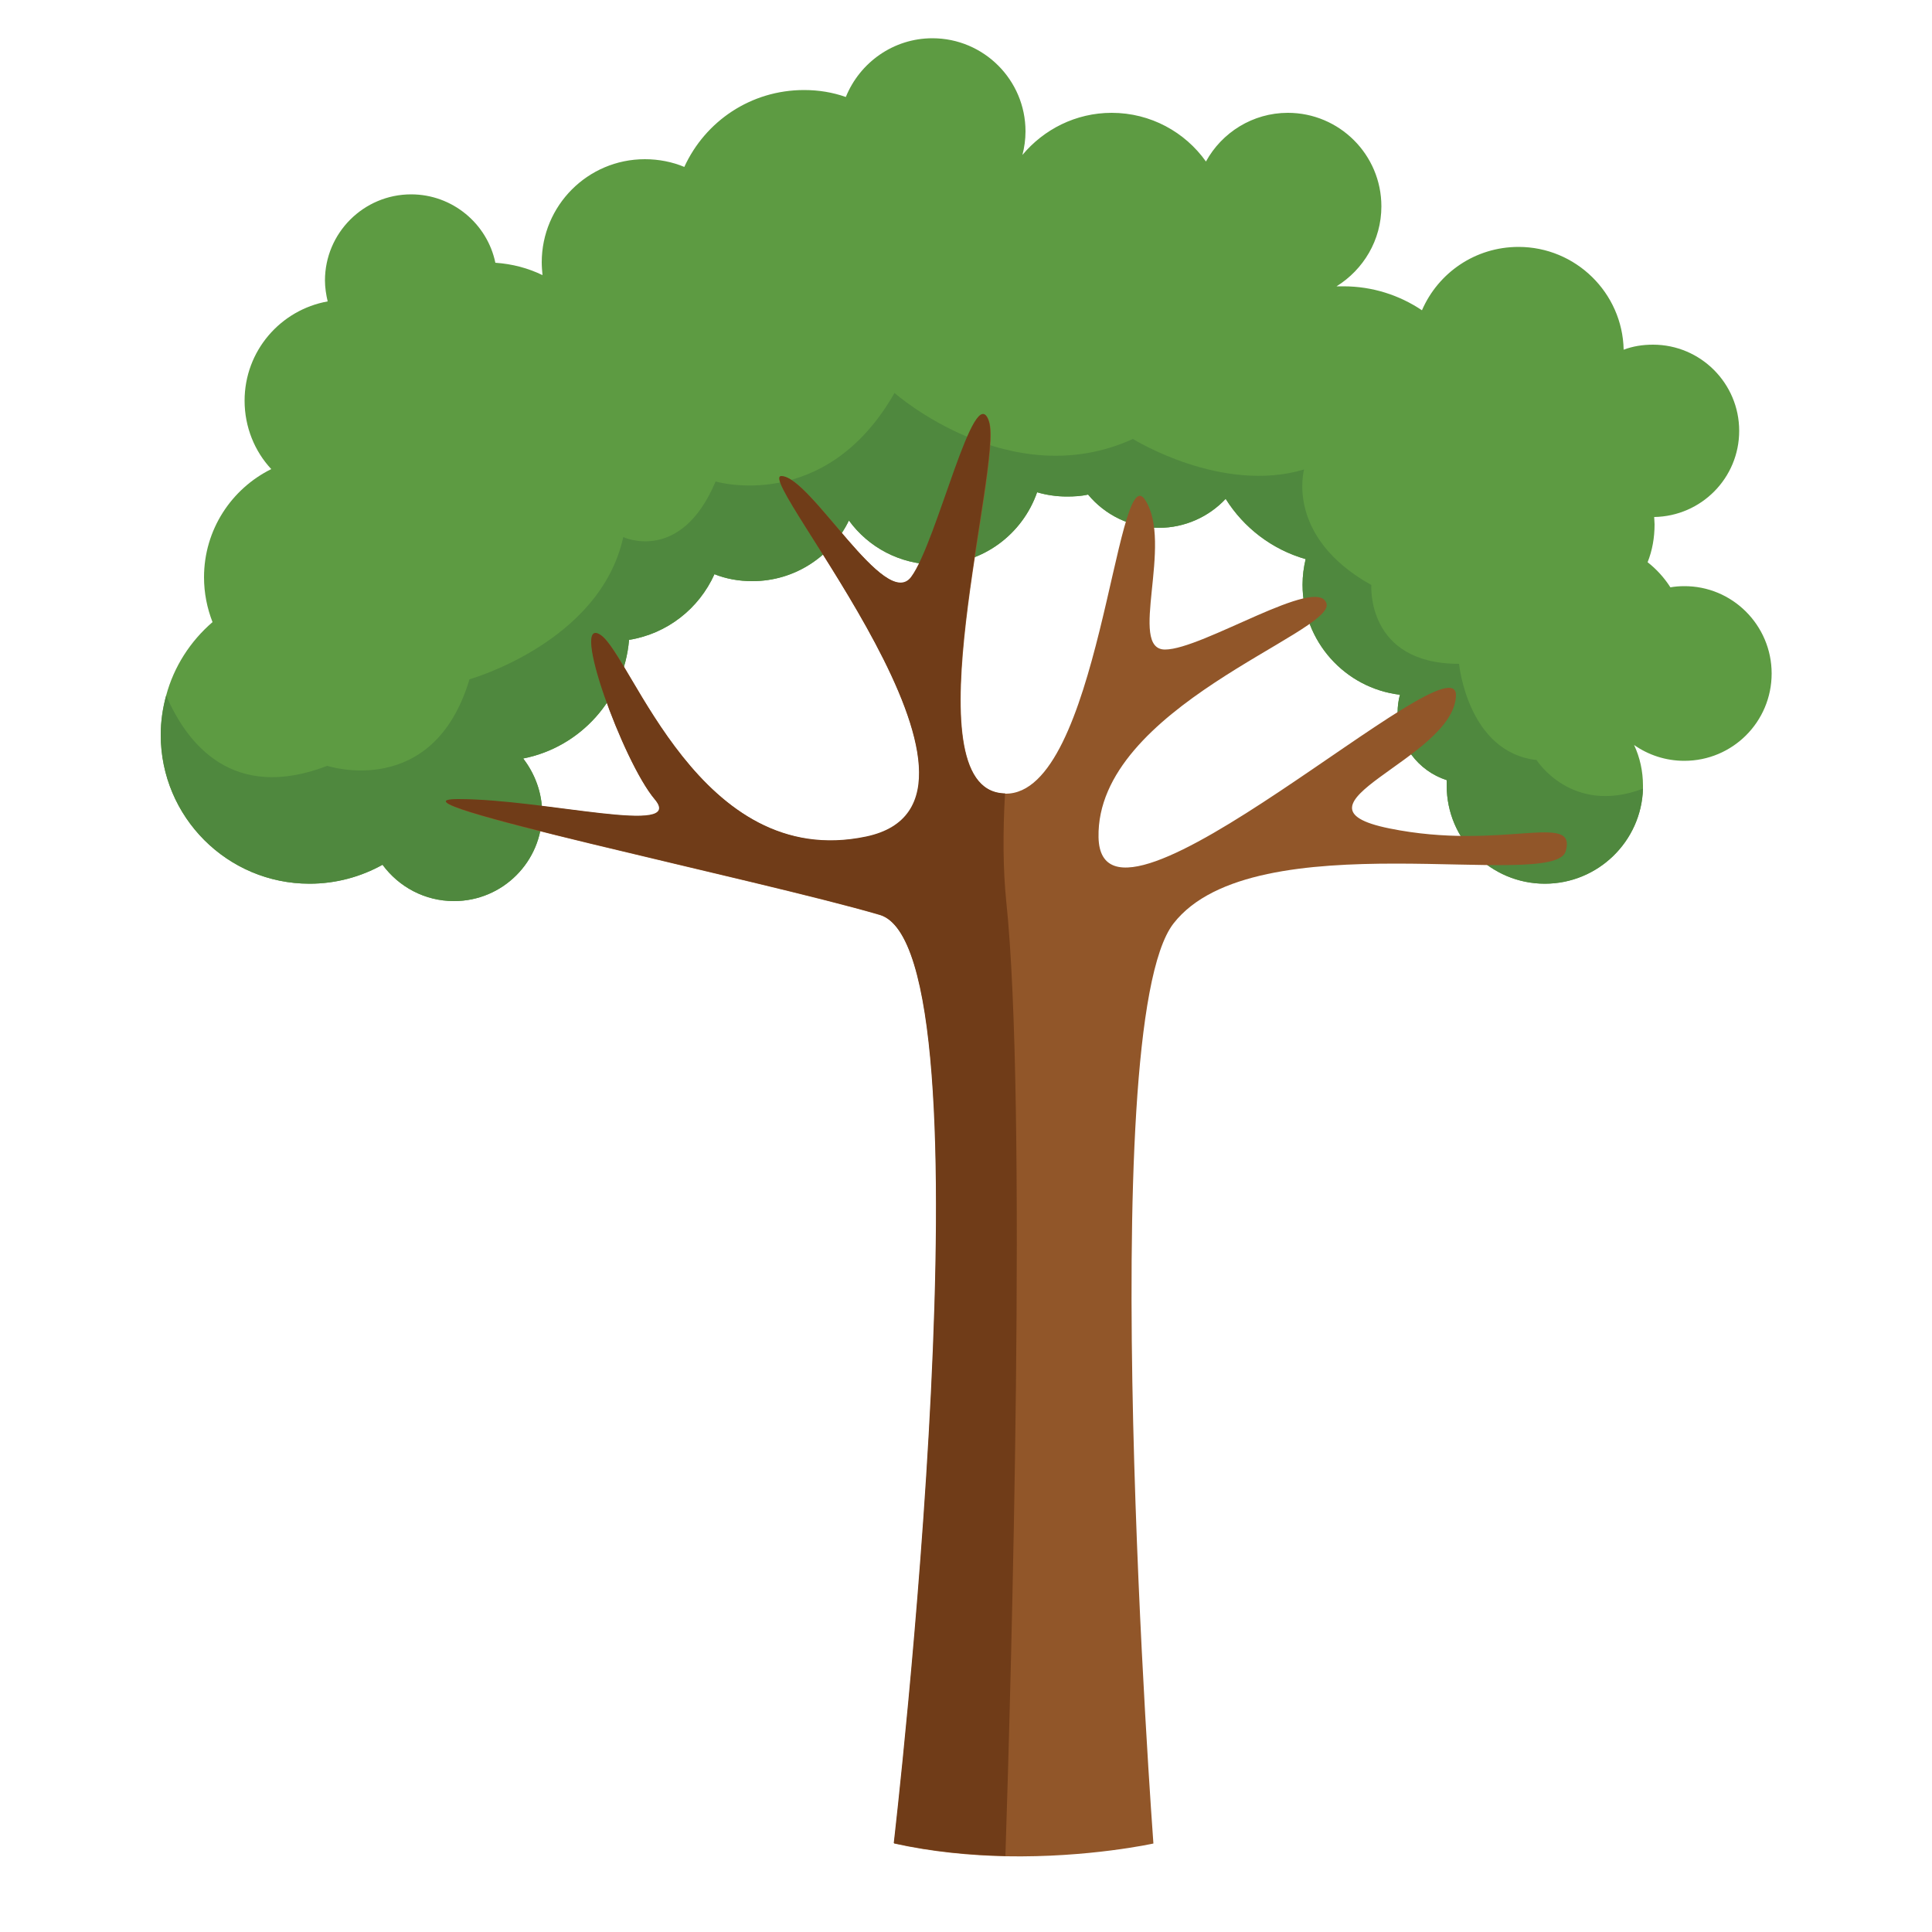
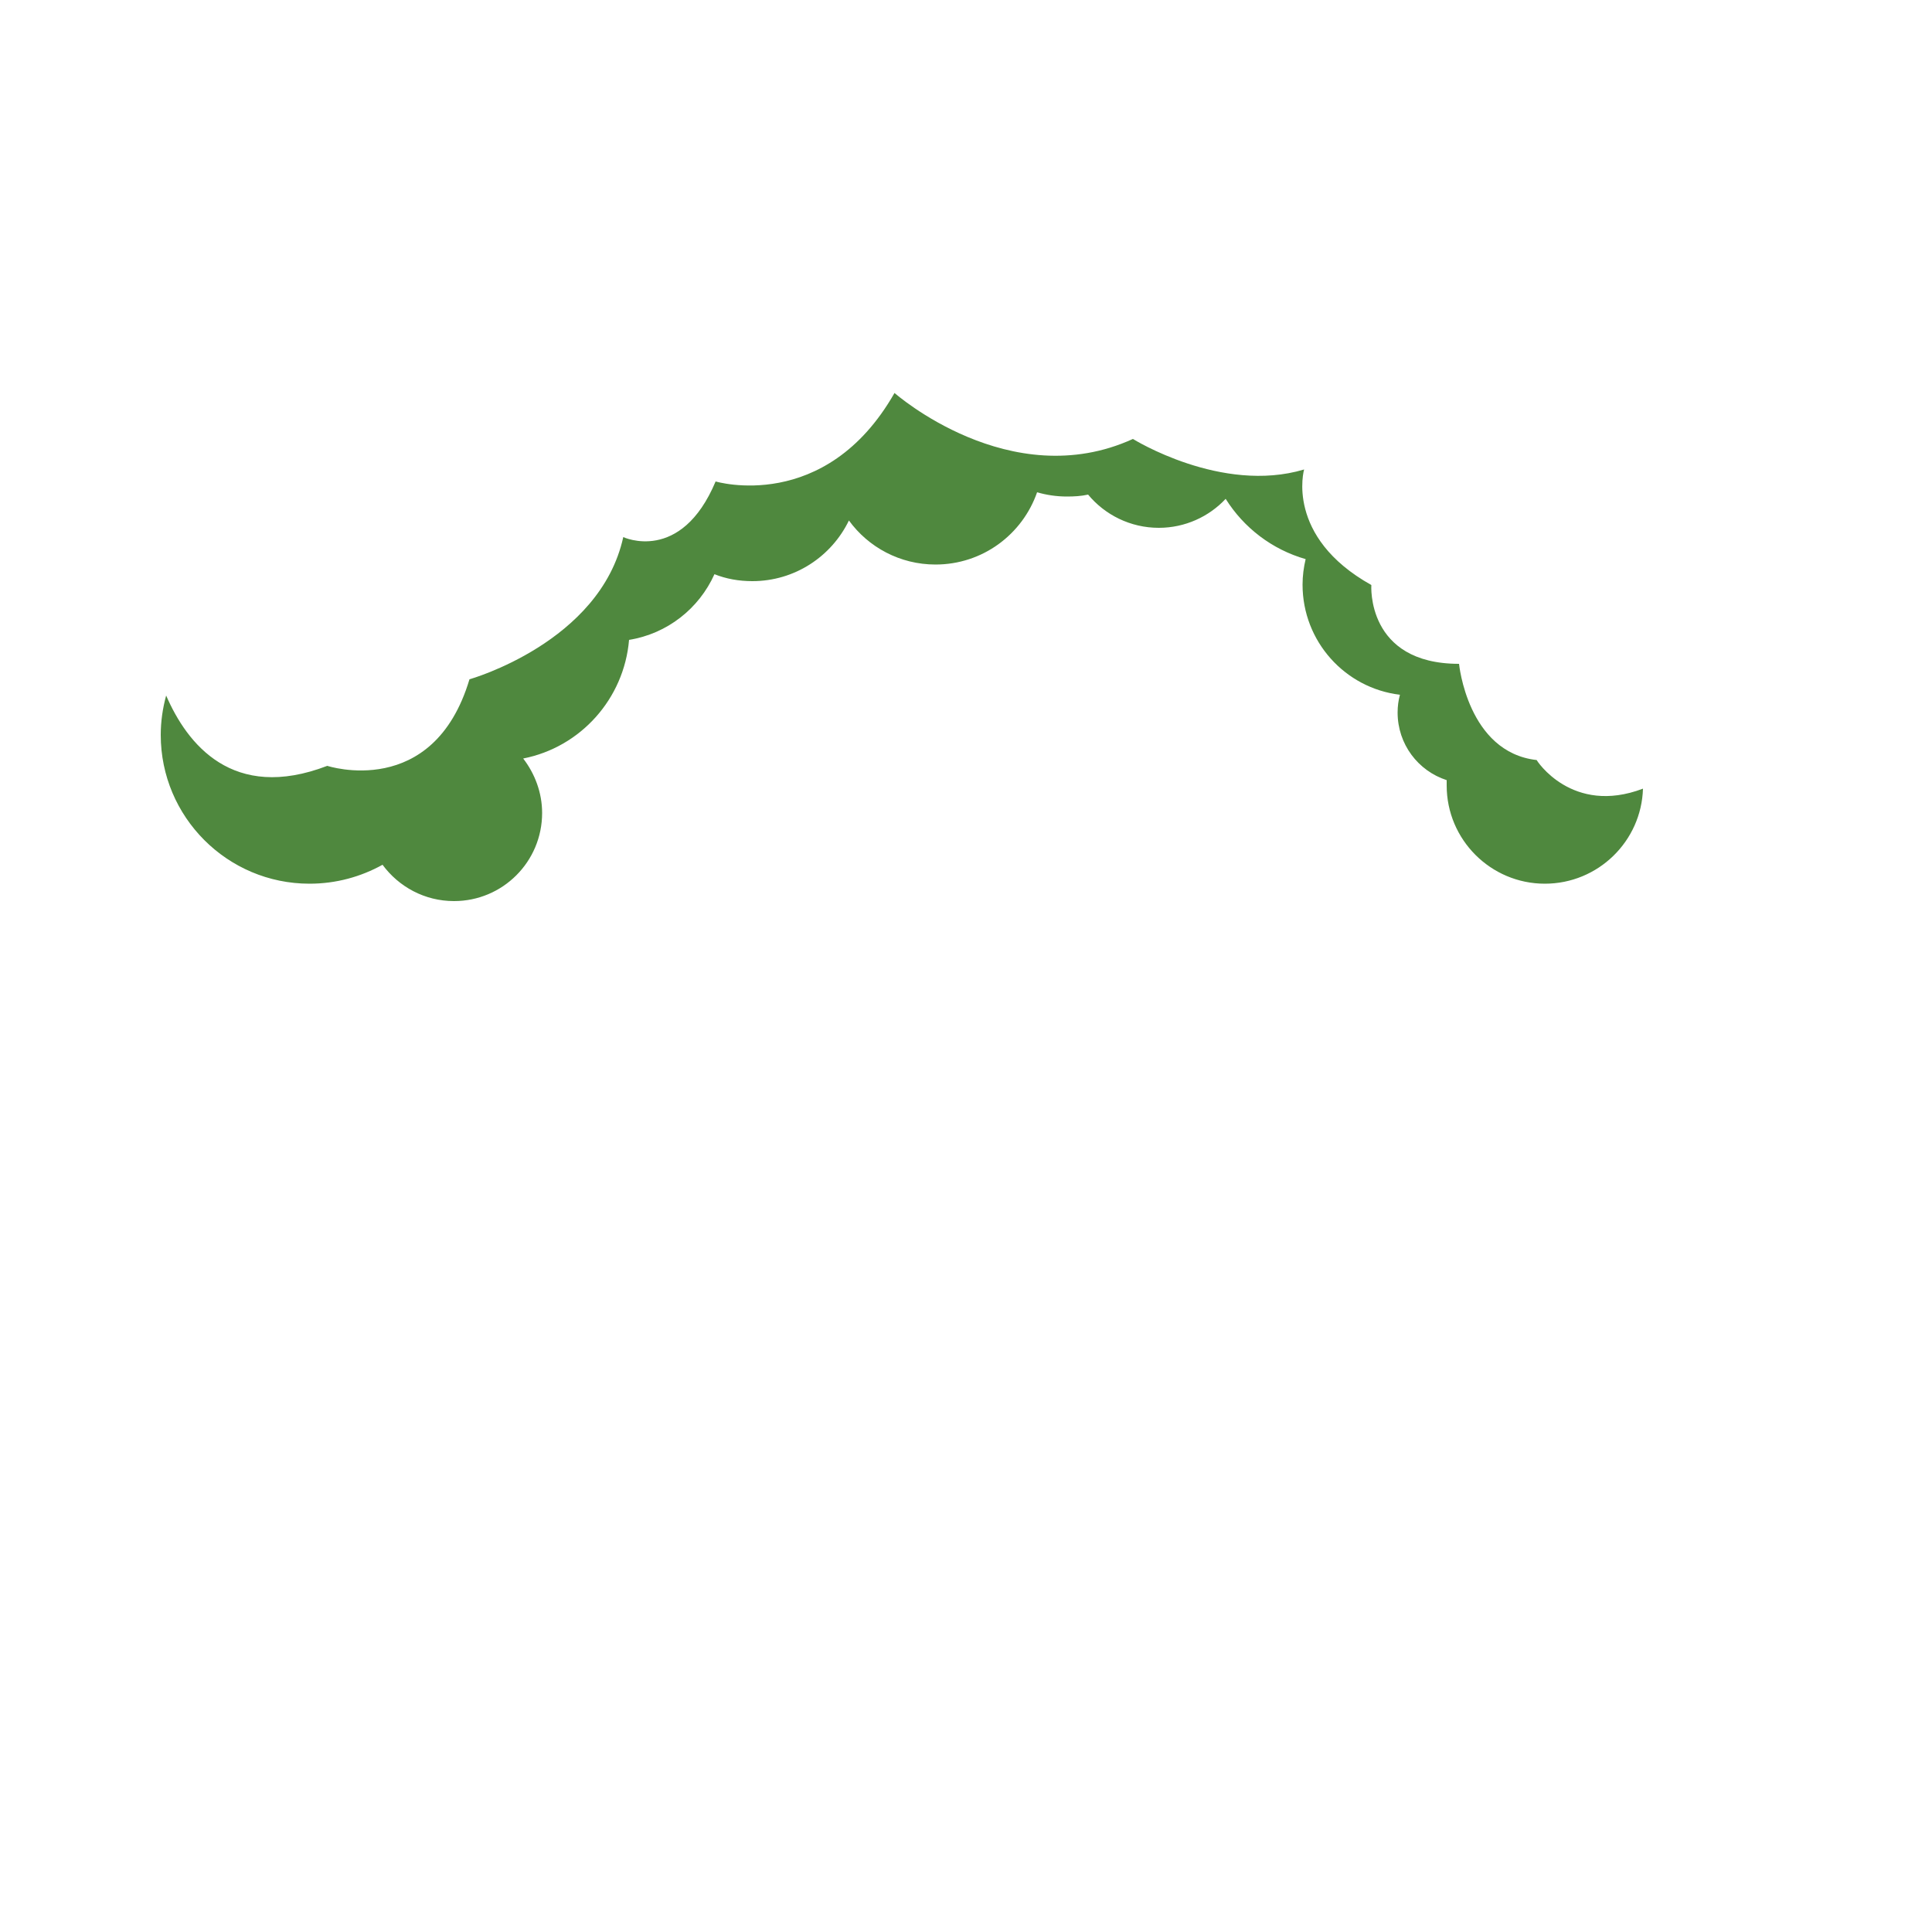
<svg xmlns="http://www.w3.org/2000/svg" xml:space="preserve" viewBox="0 0 500 500">
-   <path fill="#5d9b42" d="M458.5 174.3c0 12.5-10.1 22.6-22.6 22.6-4.8 0-9.3-1.5-13-4.1 1.5 3.2 2.3 6.8 2.3 10.5v.8c-.4 13.6-11.6 24.6-25.4 24.6-14 0-25.4-11.4-25.4-25.4v-1.4c-7.4-2.4-12.7-9.3-12.7-17.5 0-1.6.2-3.1.6-4.6-14.2-1.7-25.2-13.8-25.2-28.5 0-2.3.3-4.5.8-6.6-8.7-2.5-16-8.1-20.7-15.6-4.3 4.6-10.5 7.5-17.3 7.5-7.4 0-14-3.4-18.3-8.6-1.8.4-3.6.5-5.5.5-2.7 0-5.3-.4-7.7-1.1-3.8 10.9-14.1 18.7-26.3 18.7-9.2 0-17.4-4.5-22.4-11.4-4.5 9.3-14 15.7-25 15.7-3.5 0-6.8-.6-9.8-1.8-4 8.9-12.2 15.4-22.1 17-1.3 15.3-12.6 27.8-27.4 30.7 3 3.9 4.9 8.8 4.9 14.1 0 12.6-10.2 22.8-22.8 22.8-7.6 0-14.3-3.7-18.5-9.4-5.6 3.1-12 4.9-18.9 4.9-21.3 0-38.5-17.3-38.5-38.5 0-3.5.5-6.9 1.4-10.2 2-7.5 6.3-14.1 12-19-1.4-3.6-2.2-7.5-2.2-11.6 0-12.3 7.1-22.9 17.4-28-4.3-4.6-6.9-10.9-6.9-17.7 0-12.9 9.3-23.5 21.5-25.7-.4-1.7-.7-3.6-.7-5.4 0-12.3 10-22.3 22.3-22.3 10.7 0 19.7 7.6 21.8 17.7 4.4.3 8.5 1.4 12.2 3.2-.1-1.1-.2-2.2-.2-3.3 0-14.7 11.9-26.7 26.7-26.7 3.6 0 7.1.7 10.2 2 5.4-11.8 17.2-19.9 31-19.9q5.7 0 10.8 1.8c3.6-8.9 12.3-15.2 22.4-15.2 13.3 0 24.1 10.8 24.1 24.1 0 2.1-.3 4.2-.8 6.1 5.5-6.6 13.8-10.9 23.1-10.9 10.1 0 19 5 24.4 12.6 4.1-7.5 12.1-12.6 21.2-12.6 13.3 0 24.2 10.8 24.2 24.2 0 8.8-4.7 16.4-11.6 20.7h1.8c7.5 0 14.5 2.3 20.3 6.2 4.2-9.7 13.8-16.4 25-16.4 14.8 0 26.9 11.9 27.2 26.6 2.4-.9 4.9-1.3 7.6-1.3 12.3 0 22.3 10 22.3 22.3 0 12.2-9.8 22.1-22 22.3 0 .6.1 1.2.1 1.9 0 3.5-.6 6.8-1.8 9.8 2.3 1.8 4.3 4 5.9 6.5 1.1-.2 2.3-.3 3.5-.3 12.5-.1 22.7 10.1 22.7 22.6" />
  <path fill="#4f883e" d="M425.2 204.1c-.4 13.6-11.6 24.6-25.4 24.6-14 0-25.4-11.4-25.4-25.4v-1.4c-7.4-2.4-12.7-9.3-12.7-17.5 0-1.6.2-3.1.6-4.6-14.2-1.7-25.2-13.8-25.2-28.5 0-2.3.3-4.5.8-6.6-8.7-2.5-16-8.1-20.7-15.6-4.3 4.6-10.5 7.5-17.3 7.5-7.4 0-14-3.4-18.3-8.6-1.8.4-3.6.5-5.5.5-2.7 0-5.3-.4-7.7-1.1-3.8 10.9-14.1 18.7-26.3 18.7-9.2 0-17.4-4.5-22.4-11.4-4.5 9.3-14 15.7-25 15.7-3.5 0-6.8-.6-9.8-1.8-4 8.9-12.2 15.4-22.1 17-1.3 15.3-12.6 27.8-27.4 30.7 3 3.9 4.9 8.8 4.9 14.1 0 12.6-10.2 22.8-22.8 22.8-7.6 0-14.3-3.7-18.5-9.4-5.6 3.1-12 4.9-18.9 4.9-21.3 0-38.5-17.3-38.5-38.5 0-3.5.5-6.9 1.4-10.2 5.4 12.5 17.2 27.6 41.7 18.2 0 0 27.4 9 36.8-22.4 0 0 33.8-9.5 39.8-36.8 0 0 14.9 7 23.9-14.4 0 0 28.4 8.5 46.3-22.9 0 0 29.9 26.4 61.7 11.9 0 0 22.9 14.3 44.3 7.9 0 0-5 17.4 17.4 29.9 0 0-1.4 20.4 22.7 20.4 0 0 2.2 22.9 20.1 24.9-.1 0 9.1 14.4 27.5 7.4" />
-   <path fill="#915629" d="M405.2 220.3c-3 10.5-80.6-8.2-101.5 18.7s-5.2 238.1-5.2 238.1-16.7 3.7-38.2 3.3c-9.1-.2-19-1.1-28.9-3.3 0 0 26.9-231.4-3.7-240.3-30.6-9-131.4-29.9-109-29.9s59 9.7 50.8 0-22-47.8-14-42.5c8 5.2 25.6 61.2 68.7 52.2 43-9-29.3-93.3-21.9-93.3 7.5 0 26.9 35.1 33.6 26.1s16.4-51.5 20.1-40.3-20.9 94.8 3.7 96.3h.5c24.2.3 28.7-87.3 36.1-76.1 7.5 11.2-4.5 38.8 5.2 38.8s39.6-19.4 41.8-11.9-59.7 26.9-59 60.5 93.3-53 92.5-36.6c-.7 16.4-46.3 28.4-17.2 34.3s48.6-4.5 45.6 5.9" />
-   <path fill="#703c18" d="M260.2 480.3c-9.1-.2-19-1.1-28.9-3.3 0 0 26.9-231.4-3.7-240.3-30.6-9-131.4-29.9-109-29.9s59 9.7 50.8 0-22-47.8-14-42.5c8 5.2 25.6 61.2 68.7 52.2 43-9-29.3-93.3-21.9-93.3 7.5 0 26.9 35.1 33.6 26.1s16.4-51.5 20.1-40.3-20.9 94.8 3.7 96.3h.5c-.6 10.4-.5 19.9.3 27.8 5.5 52 1.3 201-.2 247.2" />
</svg>